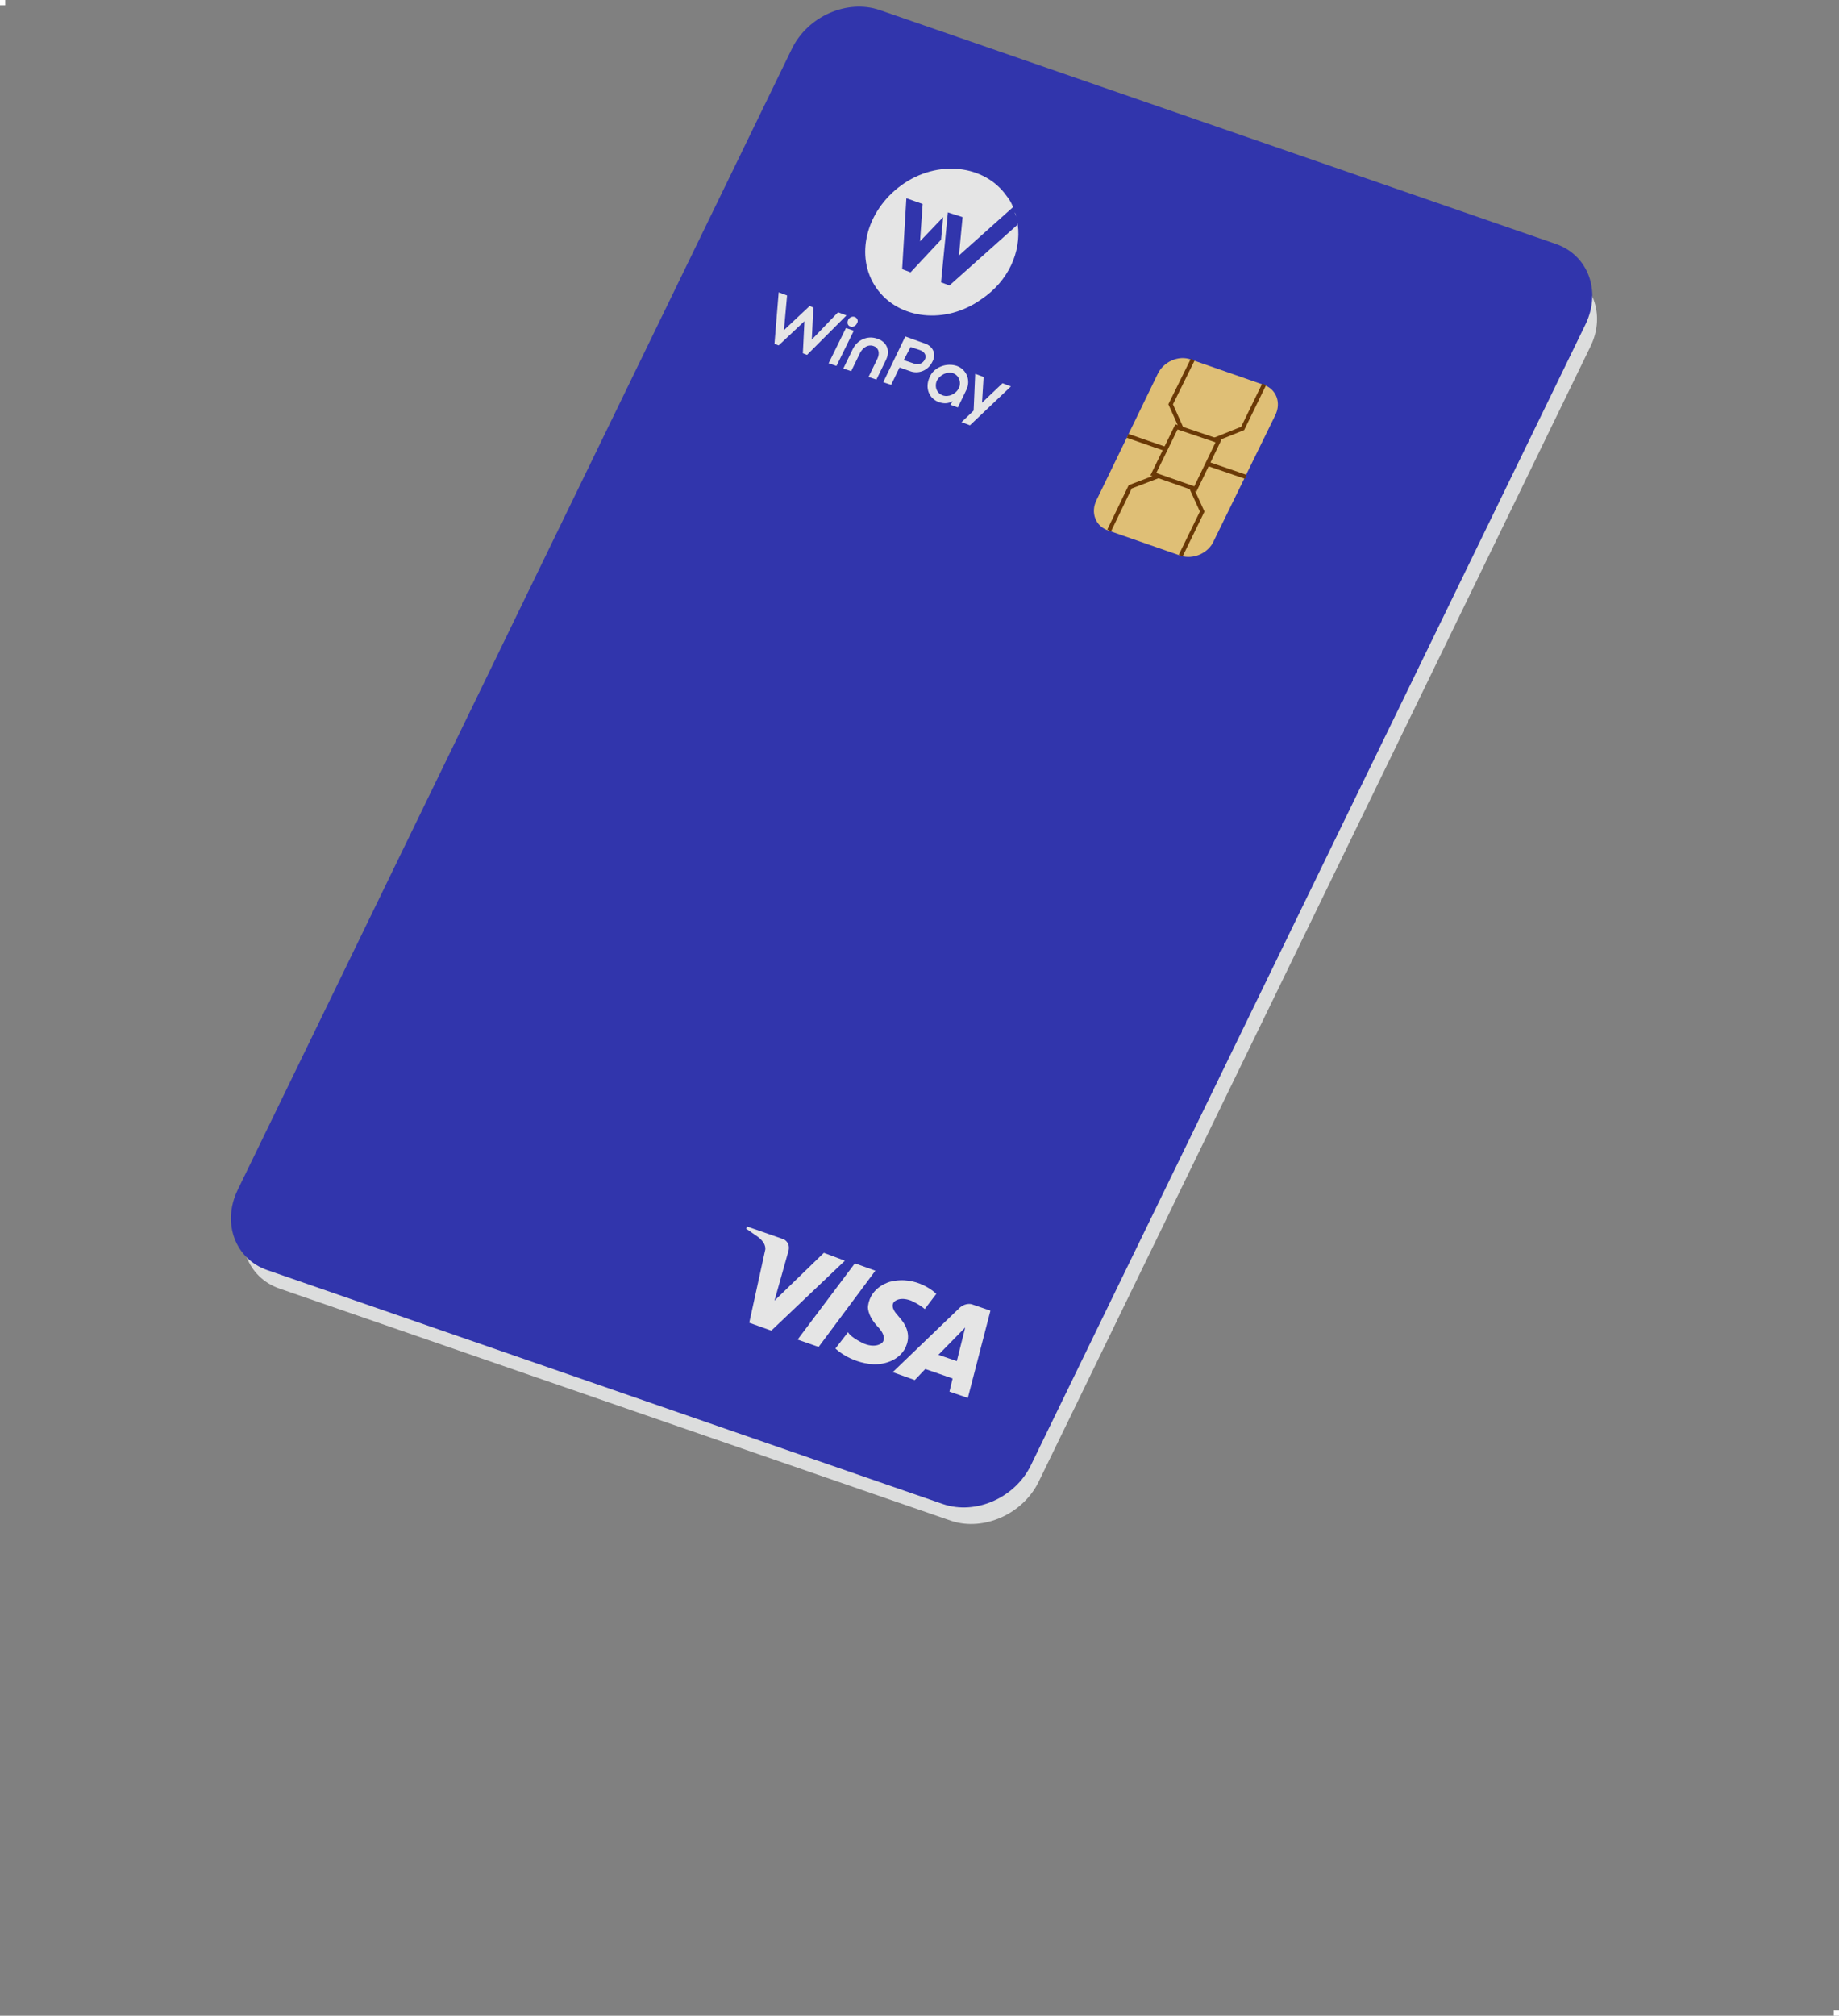
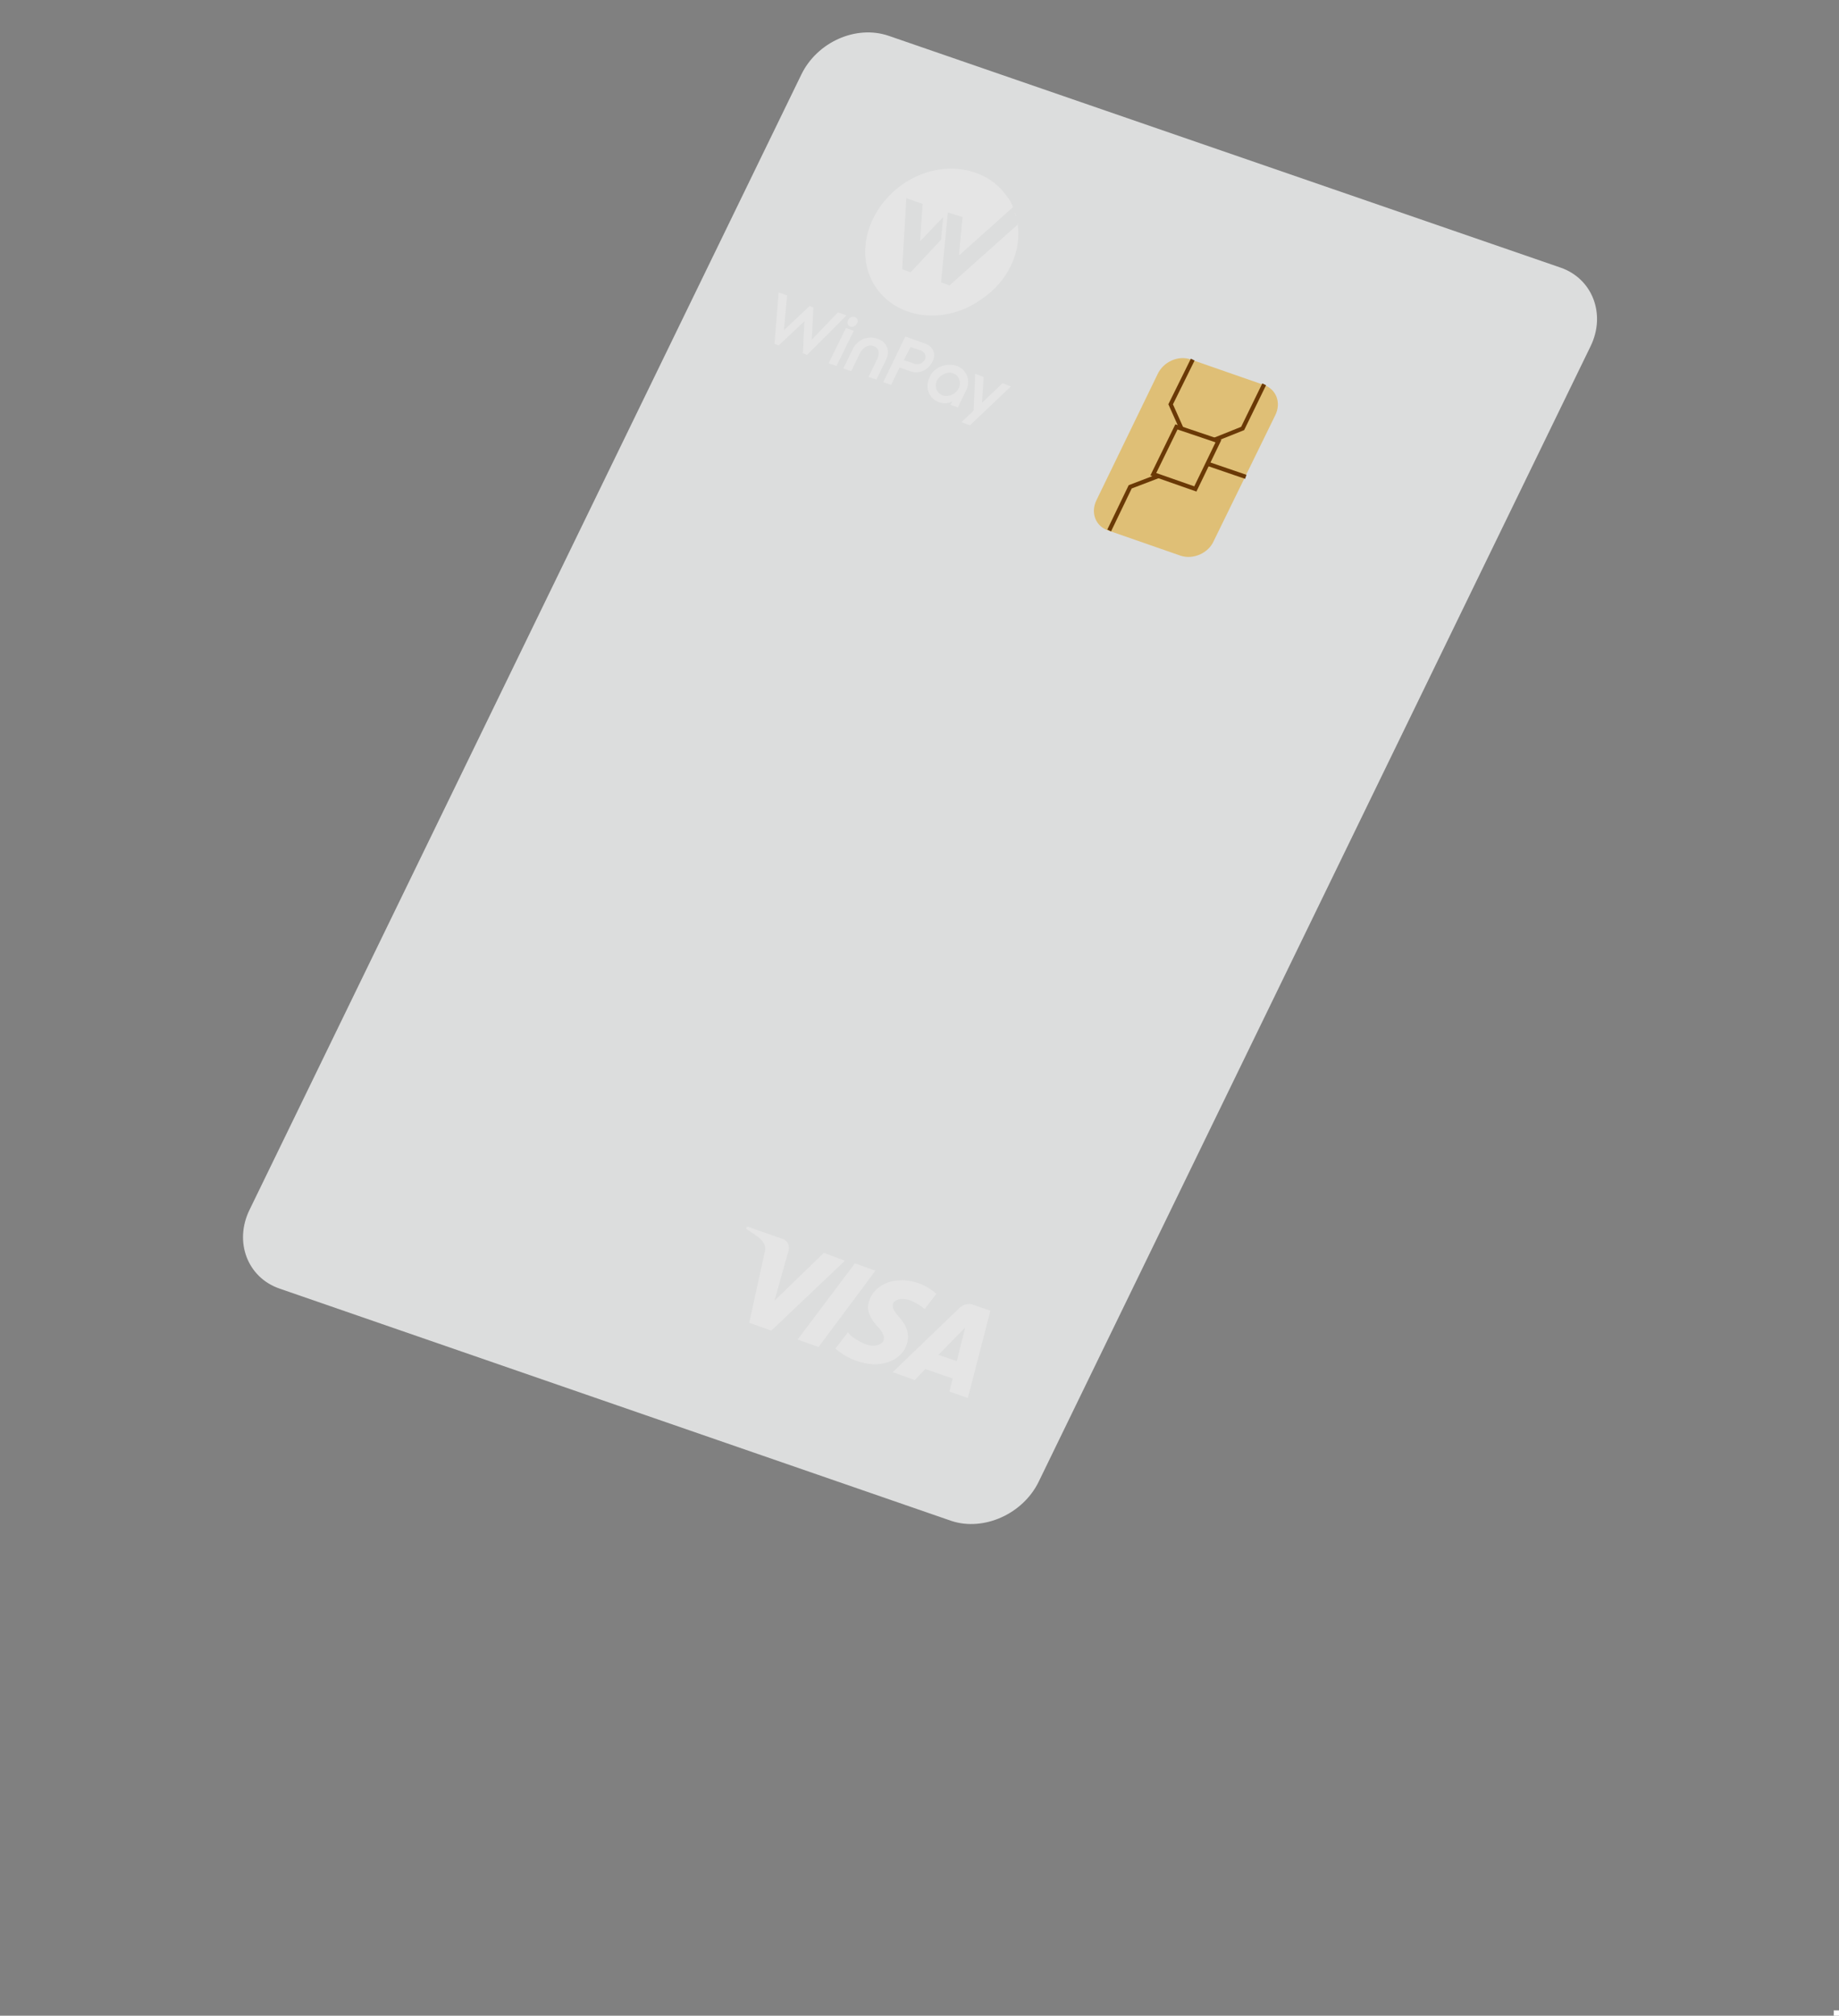
<svg xmlns="http://www.w3.org/2000/svg" version="1.1" id="图层_1" x="0px" y="0px" viewBox="0 0 350 383.4" style="enable-background:new 0 0 350 383.4;" xml:space="preserve">
  <rect x="0" y="0" width="350" height="383.4" fill="#808080" stroke="none" />
  <style type="text/css">
	.st0{fill:#DCDDDD;}
	.st1{fill:#3135AC;}
	.st2{fill:#E5E5E5;}
	.st3{fill:#DFBF76;}
	.st4{fill:none;stroke:#6A3906;stroke-width:0.791;stroke-miterlimit:10;}
	.st5{fill:none;stroke:#6A3906;stroke-width:0.791;stroke-miterlimit:10;}
	.st6{fill:none;stroke:#6A3906;stroke-width:0.802;stroke-miterlimit:10;}
	.st7{fill:#FFFFFF;}
</style>
  <g>
    <path class="st0" d="M181.1,289.3L53.2,245.1c-6.1-2.1-8.7-8.9-5.7-15l105-215.9c3-6.2,10.4-9.5,16.6-7.4L297,50.9   c6.1,2.1,8.7,8.9,5.7,15l-105,215.9C194.7,288,187.2,291.3,181.1,289.3z" />
-     <path class="st1" d="M179.5,286.1L50.9,241.6c-6.1-2.1-8.7-8.9-5.7-15.2L150.7,9.3c3-6.2,10.5-9.5,16.7-7.4l128.7,44.5   c6.1,2.1,8.7,8.9,5.7,15.2L196.2,278.7C193.2,284.9,185.7,288.2,179.5,286.1z" />
    <path class="st2" d="M156.8,238.3l-9.4,9.1l2.7-9.6c0.3-1.6-1-2.1-1-2.1l-6.9-2.4l-0.2,0.4l2.3,1.6c1.8,1.4,1.3,2.6,1.3,2.6   l-3,13.7l4.2,1.5l14-13.3L156.8,238.3z M162.7,240.3l-10.9,14.5l4,1.4l10.8-14.5L162.7,240.3z M171.6,251.1l-0.9-1.1   c0,0-1.3-1.3-0.6-2.3c0,0,0.9-1.2,3.3-0.3c0,0,1.6,0.7,2.6,1.6l2.2-2.9c0,0-3.6-3.6-8.8-2.3c0,0-3.7,0.9-4.2,4.6   c0,0-0.3,1.6,1.8,3.9c0,0,2,1.9,0.9,3.1c0,0-1.1,1.1-3.4,0.2c0,0-2.5-1.1-3.1-2.2l-2.4,3.1c0,0,2.7,2.7,7.2,3c0,0,4.1,0.3,6-2.9   C172.1,256.6,174,254.1,171.6,251.1z M188.5,249.3l-3.5-1.2c0,0-1.1-0.4-2.3,0.6L169.9,261l4.2,1.5l2-2.1l5.2,1.8l-0.6,2.5l3.5,1.2   L188.5,249.3z M178.6,257.7l5.1-5.2l-1.6,6.4L178.6,257.7z" />
    <g>
      <path class="st2" d="M193.7,42.7l-13,11.6l-1.6-0.6l1.3-13.3l2.8,0.9l-0.7,7.3l10.3-9.2c-0.3-0.8-0.7-1.5-1.2-2.1    c-4.2-6-13.2-7-20-2.1s-9,13.6-4.8,19.6s13.2,7,20,2.1C191.9,53.5,194.4,47.9,193.7,42.7z M173.3,51.8l-1.6-0.6l0.8-13.5l3.1,1.1    l-0.5,7.1l4.4-4.6l-0.4,4.3L173.3,51.8z M193.6,42.4c0,0.1,0.1,0.3,0.1,0.4l0,0C193.7,42.6,193.7,42.5,193.6,42.4z M193.1,40.4    c0.1,0.3,0.2,0.5,0.3,0.8C193.3,40.9,193.3,40.6,193.1,40.4z" />
      <path class="st2" d="M157.7,69.1l1.5,0.5l3.3-6.7l-1.5-0.5L157.7,69.1z M166.9,64.4c-1.8-0.6-3.7,0.2-4.6,2l-1.8,3.7l1.5,0.5    l1.7-3.5c0.6-1.1,1.6-1.6,2.5-1.3c1,0.3,1.3,1.3,0.8,2.4l-1.7,3.5l1.5,0.5l1.8-3.7C169.5,66.7,168.8,65,166.9,64.4z M175.9,65.3    l-3.6-1.3l-4.2,8.7l1.5,0.5l1.6-3.3l2,0.7c1.6,0.6,3.4-0.1,4.2-1.7C178.3,67.4,177.6,65.8,175.9,65.3z M173.8,69.1l-1.8-0.6    l1.3-2.5l1.8,0.6c0.9,0.3,1.3,1.1,0.9,1.8C175.6,69.2,174.7,69.5,173.8,69.1z M182.1,69.6c-0.9-0.3-2-0.3-3,0.1    c-1,0.4-1.8,1.1-2.2,2.1c-0.9,2-0.1,4,1.8,4.7c0.9,0.3,1.8,0.3,2.6-0.2l-0.4,0.7l1.4,0.5l1.6-3.3C184.8,72.4,184,70.3,182.1,69.6z     M179.4,75.2c-1.1-0.4-1.6-1.6-1.1-2.8c0.6-1.1,2-1.8,3.1-1.4c1.1,0.4,1.6,1.7,1.1,2.8C181.9,75,180.5,75.6,179.4,75.2z     M190.8,72.9l-3.9,3.7l0.3-4.9l-1.6-0.6l-0.3,7l-2.3,2.2l1.6,0.6l7.8-7.4L190.8,72.9z M154.5,64.6l0.3-6.1l-0.7-0.3l-4.9,4.6    l0.6-6.6l-1.6-0.6l-0.8,9.8l0.8,0.3l4.9-4.6l-0.3,6.1l0.8,0.3l7.5-7.5l-1.6-0.6L154.5,64.6z M162.7,60.3c-0.5-0.2-1.1,0.1-1.3,0.6    s-0.1,1,0.4,1.2c0.5,0.2,1.1-0.1,1.3-0.6C163.4,61.1,163.2,60.5,162.7,60.3z" />
    </g>
    <path class="st3" d="M224.7,105.7l-13.8-4.8c-2.4-0.8-3.4-3.4-2.2-5.8l11.6-23.9c1.1-2.4,4-3.7,6.4-2.8l13.8,4.8   c2.4,0.8,3.4,3.4,2.2,5.8l-11.7,23.9C230,105.2,227.1,106.5,224.7,105.7z" />
    <g>
      <polyline class="st4" points="211.1,100.9 215.1,92.6 220.6,90.5   " />
-       <polyline class="st4" points="224.7,105.7 228.8,97.3 226.7,92.7   " />
      <polyline class="st5" points="227,68.4 222.8,76.9 224.9,81.6   " />
      <polyline class="st5" points="240.6,73.1 236.5,81.5 231,83.7   " />
      <polygon class="st6" points="227.5,93 219.5,90.2 223.9,81.2 231.9,83.9   " />
-       <line class="st6" x1="214.6" y1="82.9" x2="221.8" y2="85.4" />
      <line class="st6" x1="229.8" y1="88.2" x2="237.1" y2="90.7" />
    </g>
  </g>
  <rect x="349" y="382.4" class="st7" width="1" height="1" />
-   <rect class="st7" width="1" height="1" />
</svg>